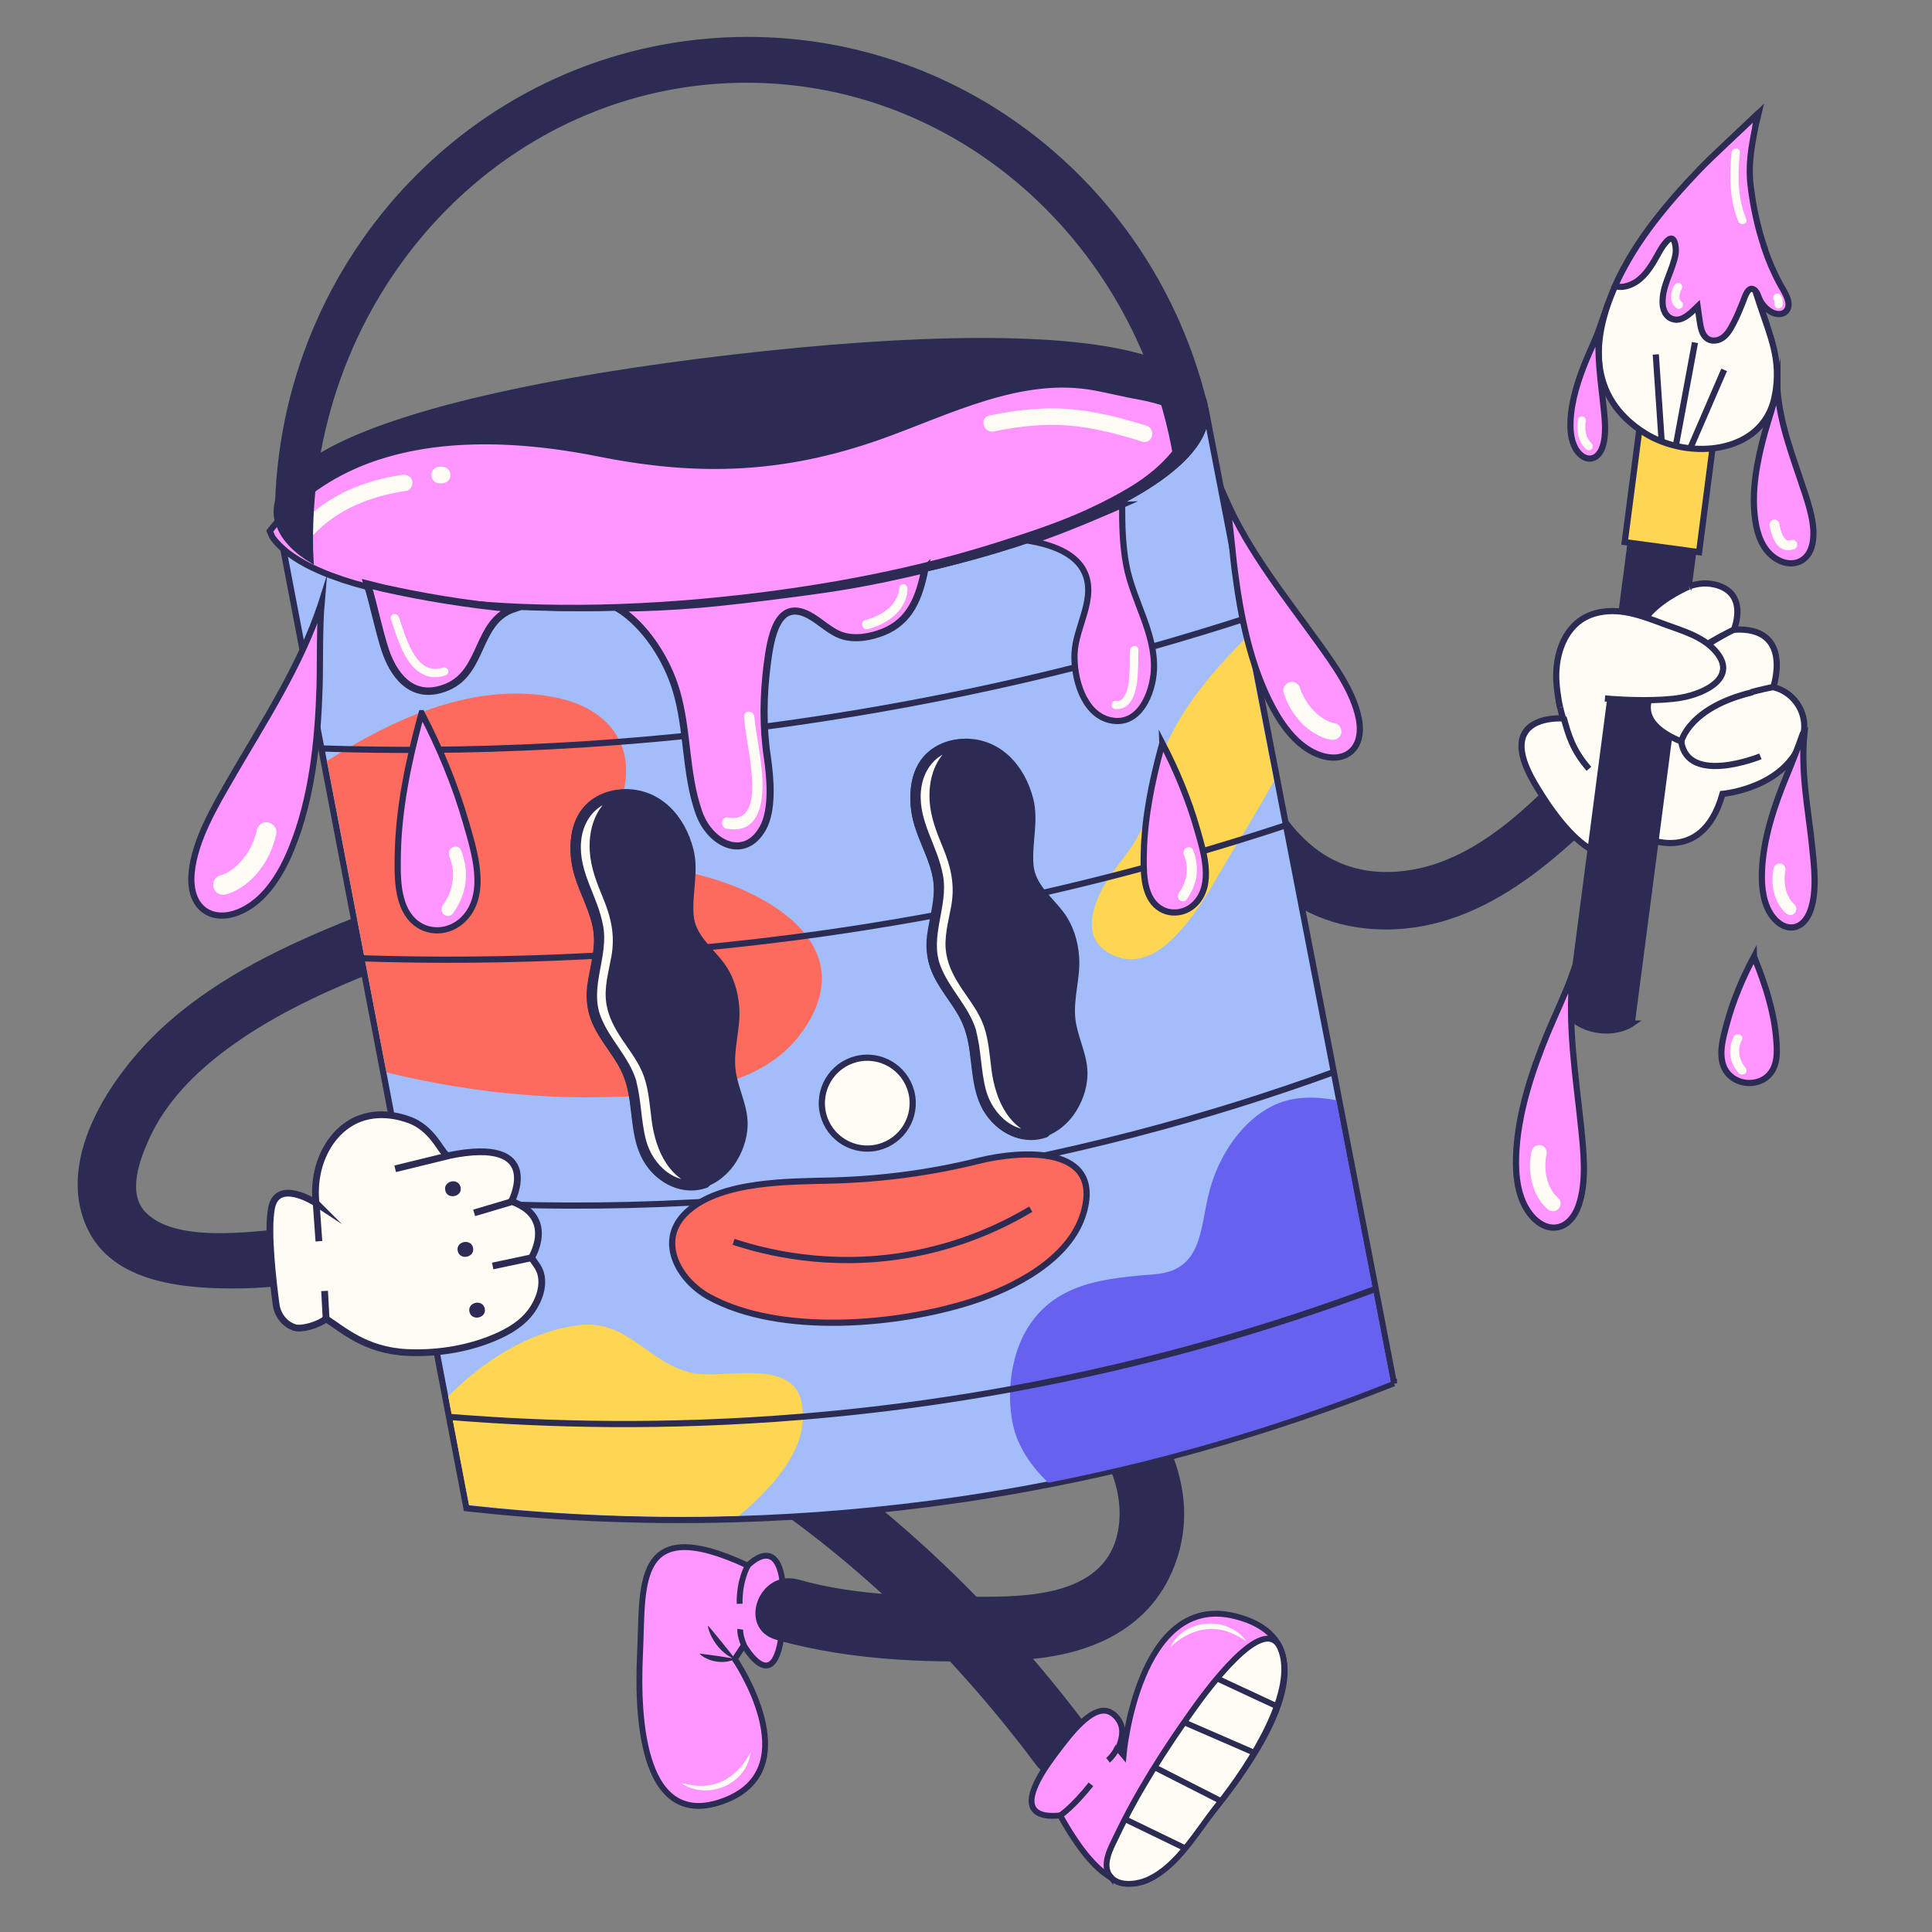
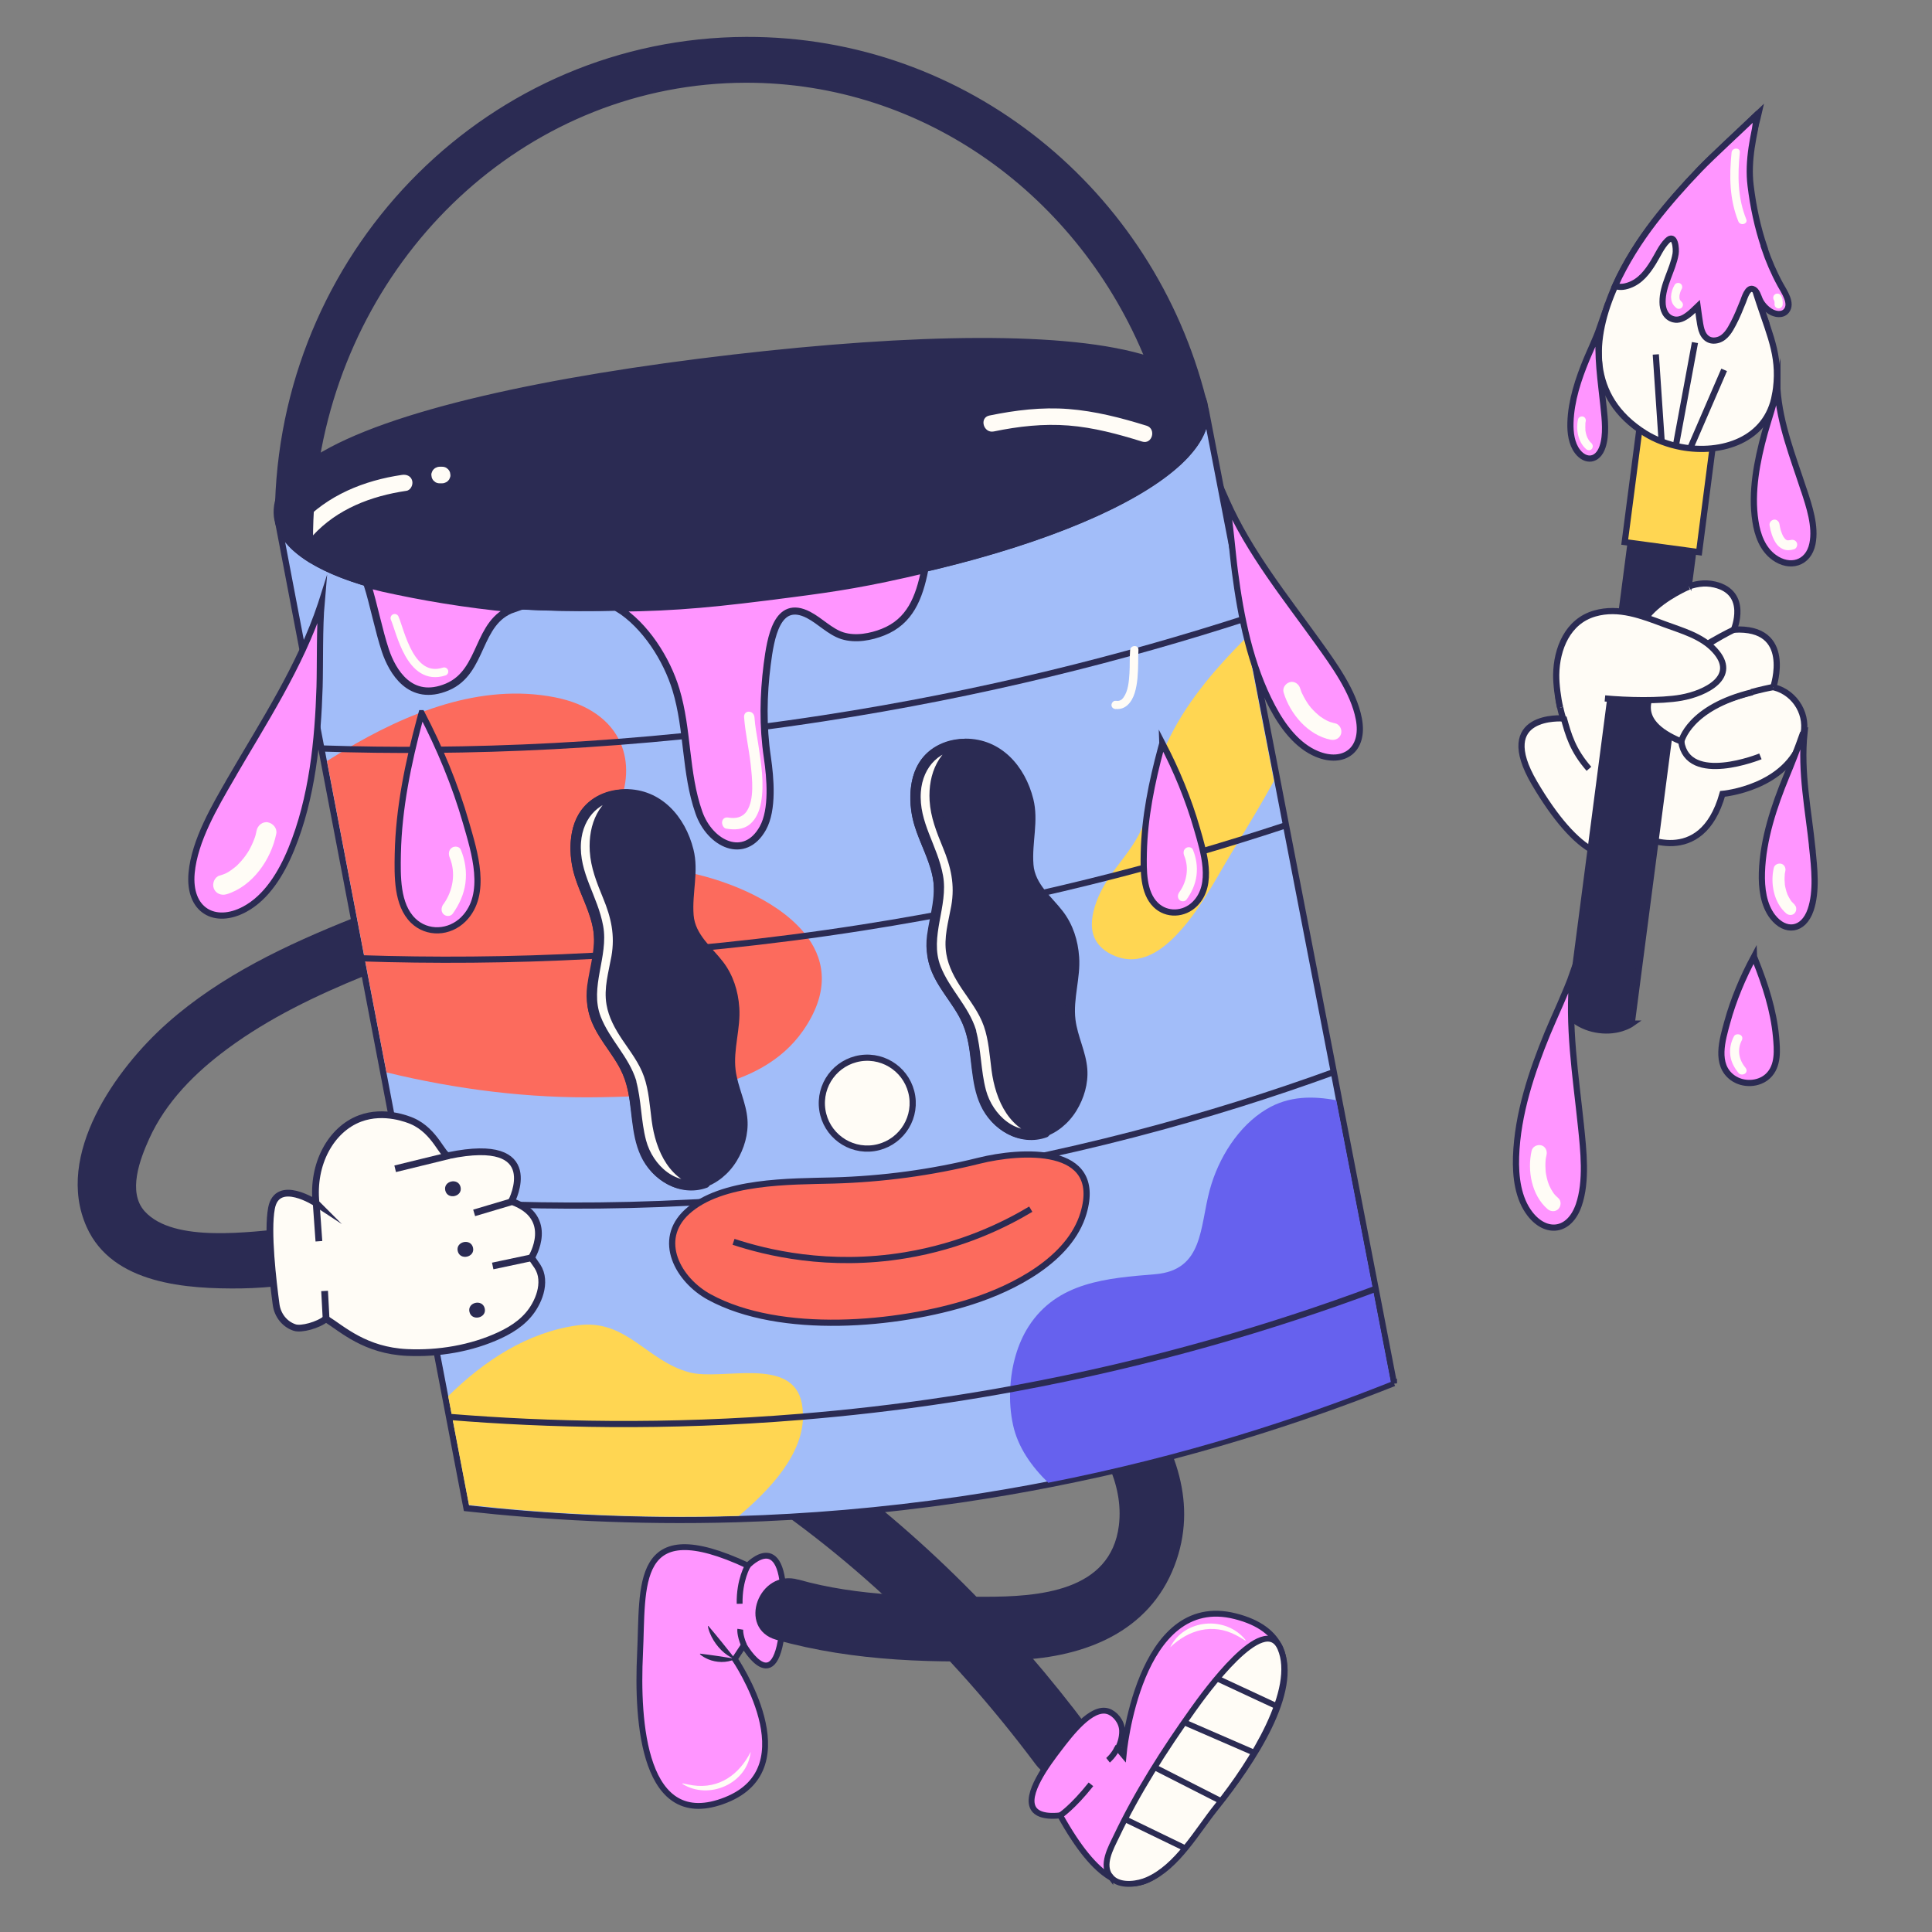
<svg xmlns="http://www.w3.org/2000/svg" id="OBJECTS" width="234.33" height="234.33" viewBox="0 0 234.33 234.33">
  <rect x="0" y="0" width="234.33" height="234.33" fill="#808080" stroke="none" />
  <path d="M90.71,189.88s4.75-5.07,4.31,5.72c-.47,11.56-4.8,3.95-4.8,3.95l-1.1,1.67s8.96,13.11-1.08,17.1c-10.04,3.99-10.81-9.53-10.41-17.76.4-8.23-.88-17.18,13.07-10.67Z" fill="#ff95ff" stroke="#2b2b53" stroke-miterlimit="10" stroke-width=".71" />
  <path d="M90.71,189.88s-1.06,1.75-1,4.64" fill="#2b2b53" stroke="#2b2b53" stroke-miterlimit="10" stroke-width=".71" />
  <path d="M89.79,197.61s-.1.63.44,1.93" fill="#2b2b53" stroke="#2b2b53" stroke-miterlimit="10" stroke-width=".71" />
  <line x1="89.13" y1="201.21" x2="85.88" y2="197.22" fill="#2b2b53" />
  <path d="M89.1,201.24c-1.22-.52-2.19-1.54-2.79-2.71-.18-.38-.4-.87-.45-1.29,0,0,.05-.04.05-.04.83.97,2.46,2.98,3.25,3.99,0,0-.05.04-.05.04h0Z" fill="#2b2b53" />
  <line x1="89.13" y1="201.21" x2="84.9" y2="200.6" fill="#2b2b53" />
  <path d="M89.12,201.25c-1.01.46-2.22.42-3.23,0-.33-.15-.73-.35-.99-.61,0,0,.01-.07.01-.07,1.06.12,3.18.43,4.22.61,0,0-.01.07-.01.07h0Z" fill="#2b2b53" />
  <path d="M91.05,212.48c-.42,3.85-5.05,5.9-8.28,3.89,0,0,.02-.07.02-.07.41.08.82.18,1.23.24,3.25.47,5.67-1.35,7.03-4.06h0Z" fill="#fffcf6" />
  <path d="M96.82,191.58c7.32,2.07,15.09,2.08,22.64,2.09,6.42,0,15.26-.59,16.25-8.66.61-5.04-2.1-9.93-5.84-14.34l8.17-1.65c4.57,6.32,7.27,13.43,4.41,20.89-3.09,8.06-10.88,11.04-18.93,11.42-9.73.45-19.94.22-29.36-2.44-4.81-1.36-2.14-8.66,2.66-7.3Z" fill="#2b2b53" />
  <path d="M98.96,176.91c12.71,9.08,23.7,20.17,33.13,32.78,3,4.01-3.46,8.33-6.45,4.34-10.34-13.82-22.72-25.81-37.33-34.97l10.65-2.15Z" fill="#2b2b53" />
  <path d="M128.59,220.2c2.24,4.03,4.22,6.35,6.02,7.45,5,3.05,8.7-3.22,12.96-8.54,4.35-5.41,10.04-13.97,7.71-19.19-.78-1.76-2.48-3.14-5.46-3.89-11.8-2.99-13.55,16.86-13.55,16.86l-.71-.85c.2-.23.58-1.24.54-2.14-.04-1.1-.88-2.08-1.72-2.34-2-.62-4.57,2.76-5.95,4.57-1.28,1.68-4.27,5.61-3.01,7.32.25.34.95.98,3.17.74Z" fill="#ff95ff" stroke="#2b2b53" stroke-miterlimit="10" stroke-width=".71" />
  <path d="M128.59,220.2s1.49-.96,3.73-3.78" fill="none" stroke="#2b2b53" stroke-miterlimit="10" stroke-width=".71" />
  <path d="M134.39,213.5s.71-.56,1.24-1.7" fill="none" stroke="#2b2b53" stroke-miterlimit="10" stroke-width=".71" />
  <path d="M141.92,199.82c1.71-3.5,6.79-3.89,9.17-.89,0,0-.04.06-.04.06-.36-.21-.71-.45-1.09-.64-2.9-1.55-5.87-.64-8.05,1.47h0Z" fill="#fffcf6" />
  <path d="M134.68,227.6c.11.14.24.26.39.38,1.09.81,2.95.54,4.11.03,3.64-1.6,6.01-5.92,8.4-8.9,4.35-5.41,9.85-14.26,7.71-19.19-1.97-4.53-9.16,5.45-10.6,7.47-3.45,4.83-6.75,10-9.29,15.35-.66,1.38-1.85,3.44-.72,4.88Z" fill="#fffcf6" stroke="#2b2b53" stroke-miterlimit="10" stroke-width=".71" />
  <line x1="154.82" y1="206.93" x2="147.54" y2="203.54" fill="none" stroke="#2b2b53" stroke-miterlimit="10" stroke-width=".71" />
  <line x1="152.22" y1="212.63" x2="143.77" y2="208.96" fill="none" stroke="#2b2b53" stroke-miterlimit="10" stroke-width=".71" />
  <line x1="148.35" y1="218.58" x2="140.22" y2="214.44" fill="none" stroke="#2b2b53" stroke-miterlimit="10" stroke-width=".71" />
  <line x1="143.59" y1="224.1" x2="136.51" y2="220.67" fill="none" stroke="#2b2b53" stroke-miterlimit="10" stroke-width=".71" />
  <path d="M169.07,167.76c-11.07,4.41-25.04,8.99-41.53,12.22h0c-3.55.7-7.22,1.33-10.99,1.89-9.66,1.41-18.77,2.14-27.23,2.39-12.49.36-23.54-.31-32.74-1.33l-2.12-11.09-.4-2.1-4.64-24.27-2.97-15.58-2.61-13.65-4.61-24.12-.25-1.33-5.25-27.51c2.19,8.61,27.74,12.73,58.09,9.21,31.1-3.6,55.45-13.86,54.4-22.9,1.36,7.06,2.73,14.11,4.09,21.16.27,1.42.55,2.84.82,4.26.84,4.39,1.7,8.76,2.54,13.14.77,3.99,1.55,7.97,2.31,11.96,1.93,9.98,3.87,19.97,5.8,29.95.22,1.19.46,2.38.68,3.56,1.47,7.58,2.93,15.15,4.4,22.73h0c.73,3.82,1.47,7.63,2.21,11.44Z" fill="#a2bdf9" stroke="#2b2b53" stroke-miterlimit="10" stroke-width=".75" />
  <path d="M39.65,92.31c.67-.42,1.35-.84,2.05-1.27,7.7-4.61,16.6-8.21,25.57-6.47,3.98.77,6.83,2.78,8.02,5.61.96,2.24.9,4.99-.43,8.06-.64,1.49-4.98,6.05-2.76,7.04,1.15.52,3.63-.15,4.84-.17,2.17-.03,4.27.26,6.39.68,5.23,1.05,11.65,3.75,14.65,7.93,2.17,3.01,2.55,6.81-.6,11.32-5.25,7.49-16.26,7.89-24.48,8.04-8.73.17-17.53-.95-26.02-3.01l-7.22-37.78Z" fill="#fc6b5d" />
  <path d="M168.67,167.62c-11.07,4.41-25.04,8.99-41.53,12.22h0c-2-1.95-3.67-4.26-4.27-7.01-.31-1.43-.43-2.98-.33-4.55.14-2.65.88-5.32,2.22-7.4,3.48-5.41,9.52-5.85,15.34-6.33,5.89-.49,5.4-5.72,6.63-10.23,1.03-3.8,3.44-7.74,6.9-9.8,2.68-1.6,5.57-1.61,8.45-1.07,1.47,7.58,2.93,15.15,4.4,22.73h0c.73,3.82,1.47,7.63,2.21,11.44Z" fill="#6661ee" />
  <path d="M97.39,171.44c.19,4.9-4.13,9.34-7.77,12.42-12.49.36-23.54-.31-32.74-1.33l-2.12-11.09-.4-2.1c4.37-4.32,9.64-7.76,15.68-8.59,5.94-.83,8.37,4.32,13.57,5.7,3.98,1.06,12.54-2.05,13.65,3.8.07.4.11.8.12,1.19Z" fill="#ffd652" />
  <path d="M154.52,94.71c-1.5,2.73-3.1,5.39-4.76,8.09-1.55,2.52-2.89,5.09-4.56,7.48-.73,1.05-1.52,2.08-2.43,3.03-2.22,2.36-4.99,4.03-8.12,2.37-1.01-.54-1.62-1.24-1.95-2.05-.48-1.23-.28-2.72.28-4.24,1.59-4.37,5.5-6.57,6.22-11.4.85-5.7,3.18-10.25,6.37-14.4,1.65-2.16,3.55-4.21,5.58-6.26.27,1.42.55,2.84.82,4.26.84,4.39,1.7,8.76,2.54,13.14Z" fill="#ffd652" />
  <path d="M38.96,90.78c17.17.56,37.84-.11,60.91-3.66,19.47-2.99,36.66-7.41,51.25-12.13" fill="none" stroke="#2b2b53" stroke-miterlimit="10" stroke-width=".75" />
  <path d="M43.82,116.23c17.13.56,37.74-.12,60.75-3.72,19.6-3.07,36.83-7.61,51.4-12.42" fill="none" stroke="#2b2b53" stroke-miterlimit="10" stroke-width=".75" />
  <path d="M49.4,145.46c16.04,1.21,36.15,1.29,58.97-2.01,20.89-3.03,38.85-8.13,53.4-13.42" fill="none" stroke="#2b2b53" stroke-miterlimit="10" stroke-width=".75" />
  <path d="M166.86,156.32h-.01c-12.2,4.55-26.95,8.99-43.92,12.11-2.61.48-5.28.93-8,1.34-6.17.94-12.12,1.61-17.86,2.08-16.24,1.33-30.67.98-42.63,0" fill="none" stroke="#2b2b53" stroke-miterlimit="10" stroke-width=".75" />
  <path d="M75.86,96.34c4.15-.1,6.46,2.97,7.52,6.41.95,3.05-.09,5.5.14,8.47.23,3.01,3.59,4.82,4.72,7.54,1.3,3.12.8,5.89.36,9.14-.44,3.26,1.37,5.22,1.44,8.3.1,4.28-4.16,9.37-8.57,7.02-4.99-2.65-3.64-7.59-4.93-12.03-1.25-4.31-5.48-6.45-4.71-11.62.3-2.03.92-3.76.84-5.89-.12-3.31-2.31-5.95-2.76-9.26-.48-3.52.49-7.95,5.94-8.08Z" fill="#2b2b53" />
  <path d="M75.86,96.97c3.92,0,6.44,3.23,7.15,6.85.43,2.17-.16,4.35-.15,6.53,0,1.66.51,2.99,1.52,4.31s2.28,2.4,3.05,3.85c1.09,2.05,1.13,4.45.9,6.71-.21,2.01-.62,3.88-.14,5.88.43,1.81,1.28,3.52,1.23,5.42-.09,3.27-3.1,7.61-6.81,6.5s-4.4-4.88-4.8-8.21c-.18-1.54-.37-3.09-.92-4.55s-1.39-2.64-2.24-3.87-1.77-2.58-2.11-4.11c-.46-2.05.25-4.05.58-6.06.35-2.17.14-4.16-.64-6.21s-1.85-4.07-2.01-6.33c-.11-1.47.04-3.06.8-4.36.98-1.67,2.75-2.27,4.6-2.35.8-.03.81-1.28,0-1.25-3.27.14-5.87,1.92-6.5,5.24-.28,1.46-.22,2.99.1,4.44.51,2.31,1.79,4.35,2.35,6.64.63,2.57-.26,4.99-.6,7.52-.23,1.76.07,3.44.85,5.03s1.89,2.86,2.77,4.33c1.04,1.73,1.45,3.58,1.69,5.56.42,3.43.83,6.84,3.98,8.88s6.89.62,8.83-2.52c.92-1.5,1.45-3.29,1.32-5.05-.15-2.09-1.19-3.96-1.44-6.03-.3-2.5.63-5.03.45-7.56-.14-2.01-.74-3.93-1.97-5.54-1.35-1.77-3.39-3.3-3.57-5.67-.21-2.68.65-5.29-.02-7.96-1-4-3.92-7.33-8.25-7.32-.8,0-.81,1.25,0,1.25Z" fill="#2b2b53" />
  <path d="M76.54,131.19c1.29,4.44-.06,9.38,4.93,12.03,1.42.76,2.83.75,4.09.24-.58-.06-1.18-.25-1.78-.56-4.99-2.65-3.64-7.59-4.93-12.03-1.25-4.3-5.48-6.45-4.7-11.62.31-2.02.92-3.75.84-5.88-.12-3.3-2.31-5.95-2.76-9.26-.41-2.99.23-6.65,3.79-7.75-.05-.01-.11,0-.16,0-5.45.13-6.43,4.57-5.95,8.08.45,3.31,2.64,5.95,2.76,9.26.08,2.13-.53,3.86-.84,5.88-.78,5.18,3.45,7.32,4.7,11.63Z" fill="#fffcf6" />
  <path d="M75.94,131.36c.8,2.89.5,6.06,1.77,8.82,1.37,2.99,4.79,5.05,8.03,3.88.51-.18.67-1.11,0-1.2-3.89-.56-5.12-4.22-5.52-7.59-.36-3.01-.85-5.63-2.56-8.19-.8-1.21-1.72-2.37-2.32-3.69-.81-1.8-.69-3.55-.3-5.44s.77-3.67.5-5.56-1.12-3.56-1.8-5.31c-1.33-3.4-1.82-8.65,2.47-10.11.66-.23.55-1.2-.17-1.23-2.26-.1-4.57.91-5.77,2.86-1.07,1.74-1.23,3.95-.95,5.92.49,3.49,2.91,6.44,2.75,10.06-.14,3.11-1.57,5.97-.41,9.06,1.05,2.79,3.41,4.85,4.3,7.73.24.77,1.44.44,1.2-.33-.9-2.89-3.22-4.95-4.3-7.73-1.39-3.59.97-7.29.3-10.99s-2.96-6.44-2.69-10.16c.23-3.07,2.36-5.31,5.57-5.17l-.17-1.23c-3.25,1.11-4.53,4.21-4.34,7.47.12,2.02.85,3.83,1.61,5.68.98,2.36,1.47,4.52,1.02,7.07-.35,1.95-.94,3.86-.6,5.85.26,1.56,1.03,2.95,1.9,4.25.97,1.44,2.07,2.84,2.65,4.5s.7,3.53.93,5.32c.48,3.69,2.21,7.58,6.36,8.17v-1.2c-3.3,1.19-6.23-1.51-7.04-4.56-.63-2.38-.56-4.89-1.22-7.27-.21-.77-1.42-.45-1.2.33Z" fill="#2b2b53" />
  <path d="M117.08,90.22c4.15-.1,6.46,2.97,7.52,6.41.95,3.05-.09,5.5.14,8.47.23,3.01,3.59,4.82,4.72,7.54,1.3,3.12.8,5.89.36,9.14-.44,3.26,1.37,5.22,1.44,8.3.1,4.28-4.16,9.37-8.57,7.02-4.99-2.65-3.64-7.59-4.93-12.03-1.25-4.31-5.48-6.45-4.71-11.62.3-2.03.92-3.76.84-5.89-.12-3.31-2.31-5.95-2.76-9.26-.48-3.52.49-7.95,5.94-8.08Z" fill="#2b2b53" />
  <path d="M117.08,90.85c3.92,0,6.44,3.23,7.15,6.85.43,2.17-.16,4.35-.15,6.53,0,1.66.51,2.99,1.52,4.31s2.28,2.4,3.05,3.85c1.09,2.05,1.13,4.45.9,6.71-.21,2.01-.62,3.88-.14,5.88.43,1.81,1.28,3.52,1.23,5.42-.09,3.27-3.1,7.61-6.81,6.5s-4.4-4.88-4.8-8.21c-.18-1.54-.37-3.09-.92-4.55s-1.39-2.64-2.24-3.87-1.77-2.58-2.11-4.11c-.46-2.05.25-4.05.58-6.06.35-2.17.14-4.16-.64-6.21s-1.85-4.07-2.01-6.33c-.11-1.47.04-3.06.8-4.36.98-1.67,2.75-2.27,4.6-2.35.8-.03.81-1.28,0-1.25-3.27.14-5.87,1.92-6.5,5.24-.28,1.46-.22,2.99.1,4.44.51,2.31,1.79,4.35,2.35,6.64.63,2.57-.26,4.99-.6,7.52-.23,1.76.07,3.44.85,5.03s1.89,2.86,2.77,4.33c1.04,1.73,1.45,3.58,1.69,5.56.42,3.43.83,6.84,3.98,8.88s6.89.62,8.83-2.52c.92-1.5,1.45-3.29,1.32-5.05-.15-2.09-1.19-3.96-1.44-6.03-.3-2.5.63-5.03.45-7.56-.14-2.01-.74-3.93-1.97-5.54-1.35-1.77-3.39-3.3-3.57-5.67-.21-2.68.65-5.29-.02-7.96-1-4-3.92-7.33-8.25-7.32-.8,0-.81,1.25,0,1.25Z" fill="#2b2b53" />
  <path d="M117.76,125.07c1.29,4.44-.06,9.38,4.93,12.03,1.42.76,2.83.75,4.09.24-.58-.06-1.18-.25-1.78-.56-4.99-2.65-3.64-7.59-4.93-12.03-1.25-4.3-5.48-6.45-4.7-11.63.31-2.02.92-3.75.84-5.88-.12-3.3-2.31-5.95-2.76-9.26-.41-2.99.24-6.64,3.79-7.75-.05-.01-.11,0-.16,0-5.45.13-6.43,4.57-5.95,8.08.45,3.31,2.64,5.95,2.76,9.26.08,2.13-.53,3.86-.84,5.88-.78,5.18,3.45,7.32,4.7,11.62Z" fill="#fffcf6" />
  <path d="M117.16,125.24c.8,2.89.5,6.06,1.77,8.82,1.37,2.99,4.79,5.05,8.03,3.88.51-.18.67-1.11,0-1.2-3.89-.56-5.12-4.22-5.52-7.59-.36-3.01-.85-5.63-2.56-8.19-.8-1.21-1.72-2.37-2.32-3.69-.81-1.8-.69-3.55-.3-5.44s.77-3.67.5-5.56-1.12-3.56-1.8-5.31c-1.33-3.4-1.82-8.65,2.47-10.11.66-.23.55-1.2-.17-1.23-2.26-.1-4.57.91-5.77,2.86-1.07,1.74-1.23,3.95-.95,5.92.49,3.49,2.91,6.44,2.75,10.06-.14,3.11-1.57,5.97-.41,9.06,1.05,2.79,3.41,4.85,4.3,7.73.24.77,1.44.44,1.2-.33-.9-2.89-3.22-4.95-4.3-7.73-1.39-3.59.97-7.29.3-10.99s-2.96-6.44-2.69-10.16c.23-3.08,2.36-5.31,5.57-5.17l-.17-1.23c-3.25,1.11-4.53,4.21-4.34,7.47.12,2.02.85,3.83,1.61,5.68.98,2.36,1.47,4.52,1.02,7.07-.35,1.95-.94,3.86-.6,5.85.26,1.56,1.03,2.95,1.9,4.25.97,1.44,2.07,2.84,2.65,4.5s.7,3.53.93,5.32c.48,3.69,2.21,7.58,6.36,8.18v-1.2c-3.3,1.19-6.23-1.51-7.04-4.56-.63-2.38-.56-4.89-1.22-7.27-.21-.77-1.42-.45-1.2.33Z" fill="#2b2b53" />
  <path d="M99.74,134.62c.45,3.01,3.26,5.08,6.27,4.63,3.01-.46,5.08-3.26,4.63-6.27-.46-3.01-3.26-5.08-6.27-4.63-3.01.46-5.08,3.26-4.63,6.27Z" fill="#fffcf6" stroke="#2b2b53" stroke-miterlimit="10" stroke-width=".75" />
  <path d="M101.09,143.18c5.96-.17,11.88-.96,17.66-2.4,5.04-1.25,15.11-1.95,12.67,6.35-1.66,5.64-8.47,9.1-13.61,10.74-8.92,2.86-23.14,4.15-31.77-.55-3.79-2.06-6.46-6.91-2.7-10.35,4.16-3.8,12.52-3.65,17.75-3.79Z" fill="#fc6b5d" stroke="#2b2b53" stroke-miterlimit="10" stroke-width=".75" />
  <path d="M125.02,146.66c-3.19,1.91-8.37,4.46-15.21,5.59-9.35,1.55-16.95-.35-20.84-1.63" fill="none" stroke="#2b2b53" stroke-miterlimit="10" stroke-width=".75" />
  <path d="M143.25,55.78c-.15.15-.31.3-.48.44-7.7,6.97-27.4,13.52-50.98,16.25-24.25,2.81-45.43.75-54.09-4.58,0,0,0,0-.02,0-.7-.44-1.32-.9-1.85-1.37-.1-.09-.21-.19-.31-.29-.19-.2-.38-.4-.55-.6-.68-.81-1.13-1.67-1.31-2.58-.03-.14-.05-.28-.07-.42-.06-.57-.02-1.13.1-1.68.48-1.88,2.13-3.67,4.74-5.33,0-.01.02-.01.03-.02,8.71-5.48,28.08-9.62,50.45-12.22,21.78-2.52,40.64-2.92,50.35.2.21.06.41.13.61.2,3.25,1.13,5.38,2.7,6.09,4.75.11.31.18.62.22.95.01.03.02.06.02.09.24,2.04-.82,4.14-2.96,6.21Z" fill="#2b2b53" stroke="#2b2b53" stroke-miterlimit="10" stroke-width=".75" />
-   <path d="M144.64,50.34c-.02,1.54-1.44,3.78-2.37,4.88-2.42,2.86-5.53,4.6-8.84,6.24-3.89,1.93-8.02,3.3-12.15,4.61-10.07,3.21-20.55,5.19-31.04,6.41-28.06,3.25-52.01-.02-57.2-7.33l-.32-.74c9.42-11.99,25.83-12.24,39.97-9.4,12.06,2.41,22.32,2.04,33.95-2.06,8.32-2.94,17.23-7.7,26.32-5.93,1.82.35,3.63.8,5.46,1.12,1.73.3,6.23,1.68,6.22,2.21Z" fill="#ff95ff" stroke="#2b2b53" stroke-miterlimit="10" stroke-width=".75" />
  <path d="M49.99,58.29c-.16-.57-.7-.77-1.23-.69-4.6.67-9.06,2.47-12.25,5.96-.87.95.55,2.36,1.42,1.41,2.98-3.25,7.09-4.81,11.37-5.44.53-.08.83-.76.69-1.23Z" fill="#fffcf6" />
  <path d="M139.05,51.63c-3.09-.96-6.23-1.77-9.46-2.02-3.22-.25-6.44.14-9.59.79-1.26.26-.72,2.19.54,1.93,2.99-.62,6.01-.96,9.06-.72,3.05.24,6.02,1.04,8.93,1.95,1.23.38,1.75-1.55.53-1.93Z" fill="#fffcf6" />
  <path d="M54.59,57.34c-.05-.17-.13-.32-.26-.44-.07-.05-.14-.1-.2-.16-.16-.09-.32-.13-.51-.13h-.31c-.14,0-.27.03-.38.09-.12.04-.23.11-.32.21-.1.09-.17.2-.21.32-.06.12-.09.25-.08.39l.04.27c.05.17.13.32.26.44.07.05.14.1.2.16.16.09.32.13.51.13h.31c.14,0,.27-.03.38-.09.12-.04.23-.11.32-.21.1-.09.17-.2.21-.32.06-.12.09-.25.08-.39-.01-.09-.02-.18-.04-.27Z" fill="#fffcf6" />
-   <path d="M136.1,61.24c0,2.45.05,4.91.51,7.33.81,4.29,3.55,8.2,3.35,12.67-.13,2.86-1.8,6.95-5.36,6.1-3.25-.78-4.4-5.21-4.27-8.1.14-3.27,2.75-6.77,1.14-9.97-.63-1.25-2.15-2.85-6.4-3.64,3.91-1.22,11.04-4.39,11.04-4.39Z" fill="#ff95ff" stroke="#2b2b53" stroke-miterlimit="10" stroke-width=".75" />
  <path d="M135.32,85.99c1.23.13,1.97-.87,2.3-1.92.37-1.18.41-2.48.43-3.71,0-.51,0-1.02.03-1.52.05-.65-.96-.63-1.01.01-.07.93-.02,1.88-.08,2.81-.06.98-.15,2.14-.72,2.93-.03.05,0,0,0,0-.02.03-.04.05-.06.08-.04.05-.09.09-.13.14-.06.05.02,0-.06.05-.05.03-.09.06-.14.08.08-.04-.05.02-.07.03-.05.02-.11.03-.16.04.08-.01-.09,0-.12,0-.07,0-.15,0-.22-.01-.27-.03-.5.26-.5.51,0,.3.24.47.51.5h0Z" fill="#fffcf6" />
  <path d="M44.55,70.85c.76,2.42,1.39,5.65,2.2,8.08.82,2.43,2.98,6.3,7.51,4.39,4.43-1.88,3.49-7.92,8.02-9.49-5.91-.56-11.16-1.47-15.8-2.5l-1.93-.48Z" fill="#ff95ff" stroke="#2b2b53" stroke-miterlimit="10" stroke-width=".9" />
  <path d="M53.87,81.45c-4.12,1.32-5.31-4.93-6-6.48" fill="none" stroke="#fffcf6" stroke-linecap="round" stroke-miterlimit="10" />
  <path d="M112.17,69.08c-.69,3.45-1.8,6.29-5.07,7.59-1.46.58-3.32.94-4.92.44-1.51-.48-2.71-1.8-4.12-2.53-3.83-1.98-4.59,2.77-5.01,6.03-.47,3.69-.54,7.47.02,11.23.37,2.53.7,6.36-.54,8.6-2.21,3.98-6.43,1.95-7.77-1.91-1.68-4.79-1.3-10.02-2.77-14.87-1.11-3.68-3.71-7.82-7.07-9.9,7.35-.08,12.17-.58,21.16-1.75,5.39-.7,9.13-1.27,16.08-2.92Z" fill="#ff95ff" stroke="#2b2b53" stroke-miterlimit="10" stroke-width=".86" />
  <path d="M88.07,100.5c1.02.18,2.09.14,2.91-.55.73-.62,1.13-1.58,1.32-2.58.43-2.3.02-4.83-.34-7.17-.17-1.06-.38-2.12-.45-3.19-.07-.91-1.32-.93-1.26-.02.14,1.91.59,3.82.8,5.73.19,1.77.47,4.25-.48,5.67-.5.75-1.33.93-2.24.77-.34-.06-.66.09-.74.48-.07.33.15.81.49.87h0Z" fill="#fffcf6" />
-   <path d="M105.24,76.31c2.13-.55,4.59-2.03,4.84-4.73.03-.3-.11-.61-.39-.7-.25-.08-.57.09-.6.39-.21,2.31-2.37,3.48-4.18,3.95-.62.16-.3,1.25.32,1.09h0Z" fill="#fffcf6" />
  <path d="M51.14,86.5c2.18,4.19,4.07,8.7,5.39,13.31,1,3.49,2.69,8.65-.31,11.67-1.71,1.72-4.41,1.84-6.11.18-1.99-1.94-1.91-5.4-1.86-8.11.11-5.48,1.26-11.03,2.68-16.31.07-.25.13-.5.2-.74Z" fill="#ff95ff" stroke="#2b2b53" stroke-miterlimit="10" stroke-width=".75" />
  <path d="M53.78,109.68c1.19-1.66,1.53-3.83.76-5.68-.17-.41-.13-.91.27-1.18.33-.23.91-.17,1.08.24.53,1.28.74,2.63.56,4.06-.18,1.36-.76,2.61-1.54,3.7-.27.37-.83.35-1.12.06-.33-.33-.28-.83-.02-1.21Z" fill="#fffcf6" />
  <path d="M140.98,90.14c1.7,3.27,3.17,6.78,4.2,10.38.78,2.72,2.1,6.74-.24,9.1-1.33,1.34-3.44,1.43-4.76.14-1.55-1.51-1.49-4.21-1.45-6.32.09-4.27.98-8.6,2.09-12.71.05-.19.1-.39.16-.58Z" fill="#ff95ff" stroke="#2b2b53" stroke-miterlimit="10" stroke-width=".75" />
  <path d="M143.04,108.21c.93-1.29,1.19-2.98.59-4.43-.13-.32-.1-.71.21-.92.26-.18.71-.13.84.19.41,1,.58,2.05.44,3.16-.14,1.06-.59,2.04-1.2,2.89-.21.29-.65.27-.87.05-.26-.26-.22-.65-.01-.94Z" fill="#fffcf6" />
  <path d="M28.02,94.39c3.9-6.72,8.41-13.57,10.92-21.15,0,0,.07-.22.07-.22-.27,3.07-.17,7.51-.25,10.29-.2,6.44-.88,13.48-3.44,19.7-1.2,2.92-2.98,5.85-5.66,7.28-3.6,1.92-6.83.13-6.42-4.41.36-3.93,2.82-8.1,4.79-11.49Z" fill="#ff95ff" stroke="#2b2b53" stroke-miterlimit="10" stroke-width=".75" />
  <path d="M26.65,106.2c.17-.05.33-.11.5-.17.07-.03.13-.05.19-.08.01,0,.09-.04.14-.07.05-.03.15-.08.15-.08.06-.04.12-.07.18-.11.14-.09.27-.18.4-.28.15-.11.29-.22.43-.34,0,0,.05-.05.09-.08.04-.04.12-.12.13-.13.25-.25.49-.52.71-.8.1-.13.21-.27.3-.41.04-.06.09-.12.13-.19,0,0,.08-.13.11-.17.03-.05.07-.12.08-.13.04-.07.07-.13.11-.2.09-.16.17-.33.25-.5.14-.3.26-.6.37-.91,0,0,.02-.07.04-.13.01-.05.05-.17.05-.17.04-.17.08-.33.11-.5.12-.62.73-1.14,1.38-1.01.62.13,1.14.72,1.01,1.38-.62,3.11-2.87,6.38-6.02,7.34-.63.19-1.32-.07-1.56-.71-.22-.58.08-1.37.71-1.56Z" fill="#fffcf6" />
  <path d="M159.8,77.83c-3.86-5.38-8.25-10.81-11.01-17.03,0,0-.08-.18-.08-.18.48,2.58.76,6.36,1.07,8.71.71,5.45,1.86,11.36,4.55,16.42,1.26,2.38,3.01,4.71,5.4,5.7,3.21,1.33,5.81-.45,5.08-4.27-.63-3.31-3.06-6.63-5.01-9.35Z" fill="#ff95ff" stroke="#2b2b53" stroke-miterlimit="10" stroke-width=".75" />
  <path d="M161.94,87.73c-.15-.03-.29-.06-.43-.11-.06-.02-.11-.04-.17-.05-.01,0-.08-.03-.13-.05-.04-.02-.14-.06-.14-.06-.06-.03-.11-.05-.17-.08-.12-.06-.25-.13-.36-.2-.13-.08-.26-.17-.39-.26,0,0-.05-.04-.08-.06-.04-.03-.11-.09-.12-.1-.23-.19-.46-.4-.67-.62-.1-.1-.2-.21-.29-.32-.04-.05-.08-.1-.12-.15,0,0-.08-.1-.1-.13-.03-.04-.07-.1-.08-.11-.04-.05-.07-.1-.11-.16-.09-.13-.17-.27-.25-.4-.14-.24-.27-.49-.39-.74,0,0-.03-.06-.05-.1-.01-.04-.06-.14-.06-.14-.05-.14-.1-.28-.14-.41-.16-.52-.71-.91-1.26-.74-.52.16-.91.7-.74,1.26.78,2.59,2.96,5.17,5.71,5.72.55.11,1.11-.17,1.26-.73.14-.51-.18-1.15-.73-1.26Z" fill="#fffcf6" />
  <path d="M39.67,148.5c-1.57.19-3.14.38-4.67.5-4.54.36-13.91,1.83-17.45-2.08-2.11-2.34-.56-6.35.54-8.79,2.03-4.49,5.58-8.03,9.49-10.92,5.07-3.75,10.79-6.48,16.63-8.86l-1.33-7.01c-8.1,3.23-16.1,6.99-22.6,12.76-6.2,5.5-13.7,15.97-9.77,24.72,3.12,6.97,12.19,7.53,18.77,7.45,3.56-.05,7.23-.6,10.91-1.04-.22-2.24-.39-4.48-.52-6.73Z" fill="#2b2b53" />
  <path d="M38.35,145.93s-4.72-3.1-5.42.61c-.54,2.83.19,8.94.56,11.69.17,1.27,1.02,2.39,2.26,2.79.8.26,2.84-.29,3.79-1.07,2.03,1.29,4.77,3.85,9.83,4.09,3.78.18,7.81-.49,11.24-2.09,1.77-.82,3.34-1.93,4.29-3.65.53-.95.89-2.06.8-3.16-.04-.55-.21-1.07-.51-1.54-.09-.14-.73-1.06-.73-1.06,0,0,3.05-4.89-2.42-6.83,0,0,4.17-7.99-7.63-5.55-.71.15-1.57-2.95-4.42-4.19-.42-.18-3.38-1.42-6.33-.31-3.51,1.32-5.83,5.5-5.33,10.25Z" fill="#fffcf6" stroke="#2b2b53" stroke-miterlimit="10" stroke-width=".82" />
  <line x1="61.95" y1="145.79" x2="57.51" y2="147.11" fill="none" stroke="#2b2b53" stroke-miterlimit="10" stroke-width=".82" />
  <line x1="64.48" y1="152.55" x2="59.76" y2="153.55" fill="none" stroke="#2b2b53" stroke-miterlimit="10" stroke-width=".82" />
  <line x1="54.43" y1="140.17" x2="47.93" y2="141.76" fill="none" stroke="#2b2b53" stroke-miterlimit="10" stroke-width=".82" />
  <line x1="38.35" y1="145.93" x2="38.68" y2="150.55" fill="none" stroke="#2b2b53" stroke-miterlimit="10" stroke-width=".82" />
  <line x1="39.37" y1="156.58" x2="39.55" y2="159.95" fill="none" stroke="#2b2b53" stroke-miterlimit="10" stroke-width=".82" />
  <path d="M55.86,143.97c.28,1.17-1.57,1.6-1.85.43-.28-1.17,1.57-1.6,1.85-.43h0Z" fill="#2b2b53" />
  <path d="M57.37,151.32c.28,1.17-1.57,1.6-1.85.43-.28-1.17,1.57-1.6,1.85-.43h0Z" fill="#2b2b53" />
  <path d="M58.79,158.69c.28,1.17-1.57,1.6-1.85.43-.28-1.17,1.57-1.6,1.85-.43h0Z" fill="#2b2b53" />
-   <path d="M196.76,96.18c-8.27,8.62-18.21,17.73-31.1,16.43-2.92-.3-5.47-1.13-7.73-2.37-.73-3.8-1.47-7.6-2.2-11.39,2.91,4.14,6.96,7.06,12.87,6.91,9.62-.25,16.98-8.04,23.18-14.51,3.13-3.26,8.09,1.68,4.97,4.93Z" fill="#2b2b53" />
  <path d="M198.14,76.92s4.81-7.22,9.84-6.02c4.22,1,2.32,5.47,2.32,5.47,7.3-.43,4.78,6.97,4.78,6.97.04,0,.08.02.11.03,2.62.68,4.23,3.44,3.46,6.04-1.84,6.2-9.73,6.88-9.73,6.88-2.58,9.18-10.04,5.03-10.04,5.03-2.79,5-7.73,2.22-12.75-6.31-5.02-8.53,3.45-7.87,3.45-7.87-3.38-11.14,7.54-12.76,8.56-10.21Z" fill="#fffcf6" stroke="#2b2b53" stroke-miterlimit="10" stroke-width=".75" />
  <path d="M198.94,101.56c-1.48-.67-2.95-2.09-4.35-3.97" fill="none" stroke="#2b2b53" stroke-miterlimit="10" stroke-width=".75" />
  <path d="M192.72,93.25c-1.97-2.26-2.48-4.08-3.08-6.26" fill="none" stroke="#2b2b53" stroke-miterlimit="10" stroke-width=".75" />
  <path d="M213.37,36.74c-.37-.55-.55-1.36-.66-2.12.22.76.43,1.46.66,2.12Z" fill="none" stroke="#2b2b53" stroke-miterlimit="10" stroke-width=".75" />
  <path d="M197.92,124.15c-.17.12-1.65,1.08-3.96.78-2.33-.3-3.52-1.62-3.66-1.77,3.91-29.96,7.81-59.93,11.72-89.89l7.61.99-11.72,89.89Z" fill="#2b2b53" stroke="#2b2b53" stroke-miterlimit="10" stroke-width=".75" />
  <polygon points="206.08 66.97 197.06 65.75 199.39 47.83 208.35 49.43 206.08 66.97" fill="#ffd652" stroke="#2b2b53" stroke-miterlimit="10" stroke-width=".75" />
  <path d="M215.29,47.88c-.97,5.51-6.47,7.25-11.38,6.34-1.59-.3-3.11-.87-4.39-1.67-7.03-4.42-6.47-11.51-3.61-17.88,1.27-2.84,3-5.52,4.73-7.77,1.72-2.23,3.59-4.34,5.54-6.37,1.52-1.58,4.96-4.74,7.13-6.82-.83,3.63-2.95,9.16-1.76,15.91.24,1.37.52,2.59.81,3.7.12.46.24.88.36,1.3.22.76.43,1.46.66,2.12,1.4,4.23,2.67,6.82,1.92,11.14Z" fill="#fffcf6" stroke="#2b2b53" stroke-miterlimit="10" stroke-width=".75" />
  <line x1="200.83" y1="42.99" x2="201.53" y2="53.38" fill="none" stroke="#2b2b53" stroke-miterlimit="10" stroke-width=".75" />
  <line x1="205.58" y1="41.55" x2="203.28" y2="53.96" fill="none" stroke="#2b2b53" stroke-miterlimit="10" stroke-width=".75" />
  <line x1="209.12" y1="44.86" x2="205.04" y2="54.29" fill="none" stroke="#2b2b53" stroke-miterlimit="10" stroke-width=".75" />
  <path d="M214,30.02c-.83-2.43-1.36-4.97-1.67-7.5-.19-1.53-.1-3.08.12-4.6.11-.76.26-1.52.41-2.27.09-.44.14-1.65.43-1.94-2.16,2.08-5.61,5.24-7.13,6.82-1.95,2.03-3.82,4.14-5.54,6.37-1.73,2.25-3.46,4.93-4.73,7.77.44.18,1.01.18,1.7-.07,1.36-.48,2.21-1.6,2.94-2.78.54-.87.95-1.87,1.68-2.61.98-.99,1.12.99,1.02,1.59-.34,1.99-1.6,3.76-1.58,5.84,0,.89.36,1.84,1.32,2.09.64.17,1.26-.14,1.76-.52.42-.31.7-.6,1.18-1.06.07.46.24,2.14.46,2.86.31,1,1.02,1.51,2.02,1.22.91-.27,1.43-1.19,1.84-1.98.46-.87.82-1.78,1.19-2.69.16-.4.53-1.71,1.16-1.51.5.15.66.85.85,1.27.26.59.74,1.1,1.28,1.45.57.36,1.47.52,1.95-.06.77-.91-.29-2.38-.73-3.19-.78-1.43-1.43-2.94-1.95-4.49Z" fill="#ff95ff" stroke="#2b2b53" stroke-miterlimit="10" stroke-width=".75" />
  <path d="M203.91,36.54s0,0,0,0c-.02-.02-.04-.03-.05-.05-.02-.02-.03-.03-.05-.05,0,0,0,0,0,0-.02-.03-.04-.05-.05-.08,0-.01-.01-.02-.02-.04-.01-.04-.02-.07-.03-.11,0-.02,0-.03-.01-.05,0-.08-.01-.17,0-.25,0-.02,0-.04,0-.06,0-.04.01-.08.02-.11.02-.09.04-.18.07-.27.01-.04.03-.08.04-.12,0,0,0,.02,0,.02,0,0,0-.02.01-.03,0,0,0,0,0,0,.02-.05.01-.03,0-.01,0,0,0-.01,0-.02.04-.08.08-.17.13-.25.13-.23.06-.56-.18-.68-.24-.13-.54-.06-.68.18-.25.43-.41.91-.43,1.41,0,.26.04.51.14.75.12.28.31.49.56.67.21.15.57.04.68-.18.13-.25.05-.5-.16-.66Z" fill="#fffcf6" />
-   <path d="M203.83,35.35s0-.02,0-.02c0,0,0,.01,0,.02h0Z" fill="#fffcf6" />
  <path d="M211.8,26.59c-1.05-2.61-1.06-5.32-.78-8.09.07-.64-.94-.63-1,0-.29,2.84-.26,5.67.82,8.35.24.59,1.2.33.96-.27Z" fill="#fffcf6" />
  <path d="M216.21,36.36c-.03-.17-.1-.35-.2-.5-.07-.11-.18-.2-.3-.23-.12-.03-.28-.02-.39.05-.11.07-.2.17-.23.3-.03.13-.02.27.05.39.01.02.02.05.04.07.02.06.04.12.05.19,0,.09.01.18,0,.28,0,.07.01.13.04.19.02.06.05.12.1.16.09.09.23.15.35.15.13,0,.26-.05.35-.15.03-.03.05-.07.08-.1.04-.08.07-.16.07-.25.02-.18,0-.36-.03-.54Z" fill="#fffcf6" />
  <path d="M191.75,136.54c-.62-5.97-1.63-12.22-1-18.35,0,0,.02-.18.02-.18-.78,2.24-2.26,5.34-3.08,7.33-1.89,4.6-3.64,9.78-3.81,14.97-.08,2.44.25,5.06,1.69,6.92,1.93,2.49,4.77,2.25,5.92-1.08.99-2.88.57-6.6.26-9.61Z" fill="#ff95ff" stroke="#2b2b53" stroke-miterlimit="10" stroke-width=".75" />
  <path d="M188.98,145.3c-.1-.09-.2-.18-.29-.28-.04-.04-.07-.08-.11-.12,0,0-.05-.06-.08-.09-.02-.03-.08-.11-.08-.11-.03-.05-.06-.09-.09-.14-.07-.11-.13-.21-.2-.32-.07-.12-.13-.25-.19-.38,0,0-.02-.05-.04-.08-.02-.04-.05-.12-.05-.13-.1-.26-.18-.52-.24-.79-.03-.13-.06-.26-.08-.38-.01-.06-.02-.11-.03-.17,0,0-.02-.12-.02-.15,0-.05-.01-.11-.01-.12,0-.06-.01-.12-.01-.17-.01-.14-.02-.29-.02-.43,0-.25,0-.51.03-.76,0,0,0-.06.01-.1,0-.04.02-.13.02-.13.02-.13.05-.26.08-.39.11-.48-.15-1.03-.66-1.15-.48-.11-1.03.15-1.15.66-.55,2.39,0,5.4,1.92,7.07.38.33.95.37,1.32,0,.34-.34.38-.99,0-1.32Z" fill="#fffcf6" />
  <path d="M219.82,102.89c-.48-4.64-1.45-9.24-.96-14,0,0-.21.13-.21.13-.61,1.74-1.35,3.62-1.99,5.16-1.47,3.58-2.83,7.6-2.96,11.64-.06,1.89.19,3.94,1.31,5.38,1.5,1.93,3.71,1.75,4.6-.84.77-2.24.45-5.13.2-7.47Z" fill="#ff95ff" stroke="#2b2b53" stroke-miterlimit="10" stroke-width=".75" />
  <path d="M217.66,109.7c-.08-.07-.16-.14-.23-.22-.03-.03-.06-.06-.09-.09,0,0-.04-.05-.06-.07-.02-.03-.06-.08-.06-.08-.02-.04-.05-.07-.07-.11-.05-.08-.1-.17-.15-.25-.05-.1-.1-.19-.15-.29,0,0-.02-.04-.03-.06-.01-.03-.04-.09-.04-.1-.08-.2-.14-.41-.19-.61-.02-.1-.05-.2-.07-.3,0-.04-.02-.09-.02-.13,0,0-.01-.09-.02-.12,0-.04,0-.08,0-.09,0-.04,0-.09-.01-.13,0-.11-.01-.22-.02-.33,0-.2,0-.39.02-.59,0,0,0-.04,0-.08,0-.03.01-.1.01-.1.02-.1.04-.2.06-.3.09-.37-.12-.8-.51-.89-.37-.08-.8.11-.89.51-.43,1.86,0,4.2,1.49,5.5.3.26.74.29,1.03,0,.26-.27.29-.77,0-1.03Z" fill="#fffcf6" />
  <path d="M194.49,49.32c-.32-3.05-.83-6.24-.51-9.37,0,0,.01-.09.01-.09-.4,1.15-1.15,2.73-1.57,3.74-.97,2.35-1.86,4.99-1.94,7.64-.04,1.24.13,2.58.86,3.53.98,1.27,2.44,1.15,3.02-.55.51-1.47.29-3.37.13-4.9Z" fill="#ff95ff" stroke="#2b2b53" stroke-miterlimit="10" stroke-width=".75" />
  <path d="M193.07,53.79c-.05-.05-.1-.09-.15-.14-.02-.02-.04-.04-.06-.06,0,0-.03-.03-.04-.05-.01-.02-.04-.06-.04-.05-.02-.02-.03-.05-.05-.07-.04-.05-.07-.11-.1-.16-.04-.06-.07-.13-.1-.19,0,0-.01-.03-.02-.04,0-.02-.02-.06-.03-.07-.05-.13-.09-.27-.12-.4-.02-.07-.03-.13-.04-.2,0-.03-.01-.06-.02-.09,0,0,0-.06-.01-.08,0-.02,0-.06,0-.06,0-.03,0-.06,0-.09,0-.07,0-.15-.01-.22,0-.13,0-.26.01-.39,0,0,0-.03,0-.05,0-.02,0-.07,0-.07.01-.07.02-.13.04-.2.06-.24-.08-.53-.34-.59-.24-.05-.53.08-.59.34-.28,1.22,0,2.76.98,3.61.19.17.48.19.67,0,.17-.17.19-.5,0-.67Z" fill="#fffcf6" />
  <path d="M218.78,59.42c-1.28-3.93-2.91-7.99-3.2-12.22,0,0,0-.12,0-.12-.34,1.64-1.13,3.96-1.54,5.43-.93,3.4-1.68,7.17-1.13,10.7.25,1.66.86,3.38,2.27,4.4,1.88,1.37,4.16.77,4.65-1.66.43-2.1-.39-4.54-1.04-6.52Z" fill="#ff95ff" stroke="#2b2b53" stroke-miterlimit="10" stroke-width=".75" />
  <path d="M216.87,65.54c.06,0,.1-.02,0,0h0Z" fill="#fffcf6" />
  <path d="M217.09,65.51s0,0,0,0c0,0,0,0-.01,0-.04,0-.08.02-.12.02-.04,0-.08,0-.11.01.01,0,.02,0,.03,0,0,0,0,0,0,0-.03,0-.06,0-.1-.01-.03,0-.05-.02-.08-.03,0,0,0,0-.01,0-.03-.03-.09-.07-.13-.09,0,0,0,.01.01.02,0,0-.01-.02-.02-.03,0,0,0,0,0,0-.03-.02-.03-.03-.03-.03,0,0-.02-.02-.02-.02-.05-.05-.09-.11-.13-.17-.02-.02-.03-.05-.05-.07-.15-.26-.26-.55-.35-.84,0,0,0,0,0-.01,0-.03-.02-.06-.02-.09-.02-.07-.04-.14-.05-.21-.03-.14-.06-.28-.08-.42-.05-.31-.36-.57-.68-.51-.32.06-.56.35-.51.68.12.75.34,1.49.75,2.13.22.34.52.61.89.77.44.19.91.14,1.35,0,.3-.1.44-.52.31-.79-.16-.31-.47-.41-.79-.31Z" fill="#fffcf6" />
  <path d="M216.55,65.41s-.04-.05-.04-.04c.01.01.02.02.03.03,0,0,0,0,.01,0Z" fill="#fffcf6" />
  <path d="M212.74,116.02c-1.36,2.54-2.5,5.24-3.25,7.98-.56,2.07-1.54,5.14.67,6.73,1.26.9,3.15.83,4.27-.22,1.31-1.23,1.12-3.23.98-4.78-.29-3.16-1.31-6.31-2.5-9.28-.06-.14-.11-.28-.17-.42Z" fill="#ff95ff" stroke="#2b2b53" stroke-miterlimit="10" stroke-width=".75" />
  <path d="M211.7,129.49c-.81-.95-1.01-2.21-.45-3.29.13-.24.1-.53-.17-.68-.23-.13-.63-.09-.76.15-.39.75-.56,1.53-.45,2.36.1.79.49,1.51,1.02,2.14.18.21.58.2.78.03.24-.2.21-.49.03-.7Z" fill="#fffcf6" />
  <path d="M213.52,91.74s-8.81,3.58-9.61-1.81c-.66-4.44,11.16-6.6,11.16-6.6" fill="#fffcf6" stroke="#2b2b53" stroke-miterlimit="10" stroke-width=".75" />
  <path d="M204.83,71.15s-11.69,4.94-2.5,10.43c0,0,4.08-3.31,7.97-5.21,0,0-18.38,8.64-6.38,13.57,0,0,.91-4.13,8.63-5.98" fill="#fffcf6" stroke="#2b2b53" stroke-miterlimit="10" stroke-width=".75" />
  <path d="M194.66,84.71c2.53.24,6.73.36,9.24-.09,2.95-.52,7.04-2.52,4.07-5.76-1.59-1.73-3.97-2.36-6.09-3.15-2.71-1.01-5.53-2.14-8.45-1.3-3.29.94-4.64,4.28-4.68,7.45-.01,1.13.21,2.86.48,3.96" fill="#fffcf6" stroke="#2b2b53" stroke-miterlimit="10" stroke-width=".75" />
  <path d="M143.25,55.78c-.15.15-.31.3-.48.44-.02-.15-.05-.29-.07-.44-.68-4.18-1.83-8.19-3.35-12-.03-.07-.05-.13-.08-.2-8.11-19.97-26.96-33.95-48.89-33.88-25.99.09-47.53,19.88-51.94,45.89t0,.02c-.54,3.24-.82,6.58-.81,9.99,0,.76.01,1.51.06,2.27h0c-.7-.43-1.32-.89-1.85-1.37-.1-.09-.21-.19-.31-.29-.19-.2-.38-.4-.55-.6-.68-.81-1.13-1.67-1.31-2.58,0-.7.02-1.41.03-2.1,1.05-31.09,26.04-56.02,56.8-56.12,26.68-.09,49.14,18.51,55.47,43.7.08.31.15.63.22.95.01.03.02.06.02.09.24,2.04-.82,4.14-2.96,6.21Z" fill="#2b2b53" stroke="#2b2b53" stroke-miterlimit="10" stroke-width=".67" />
</svg>